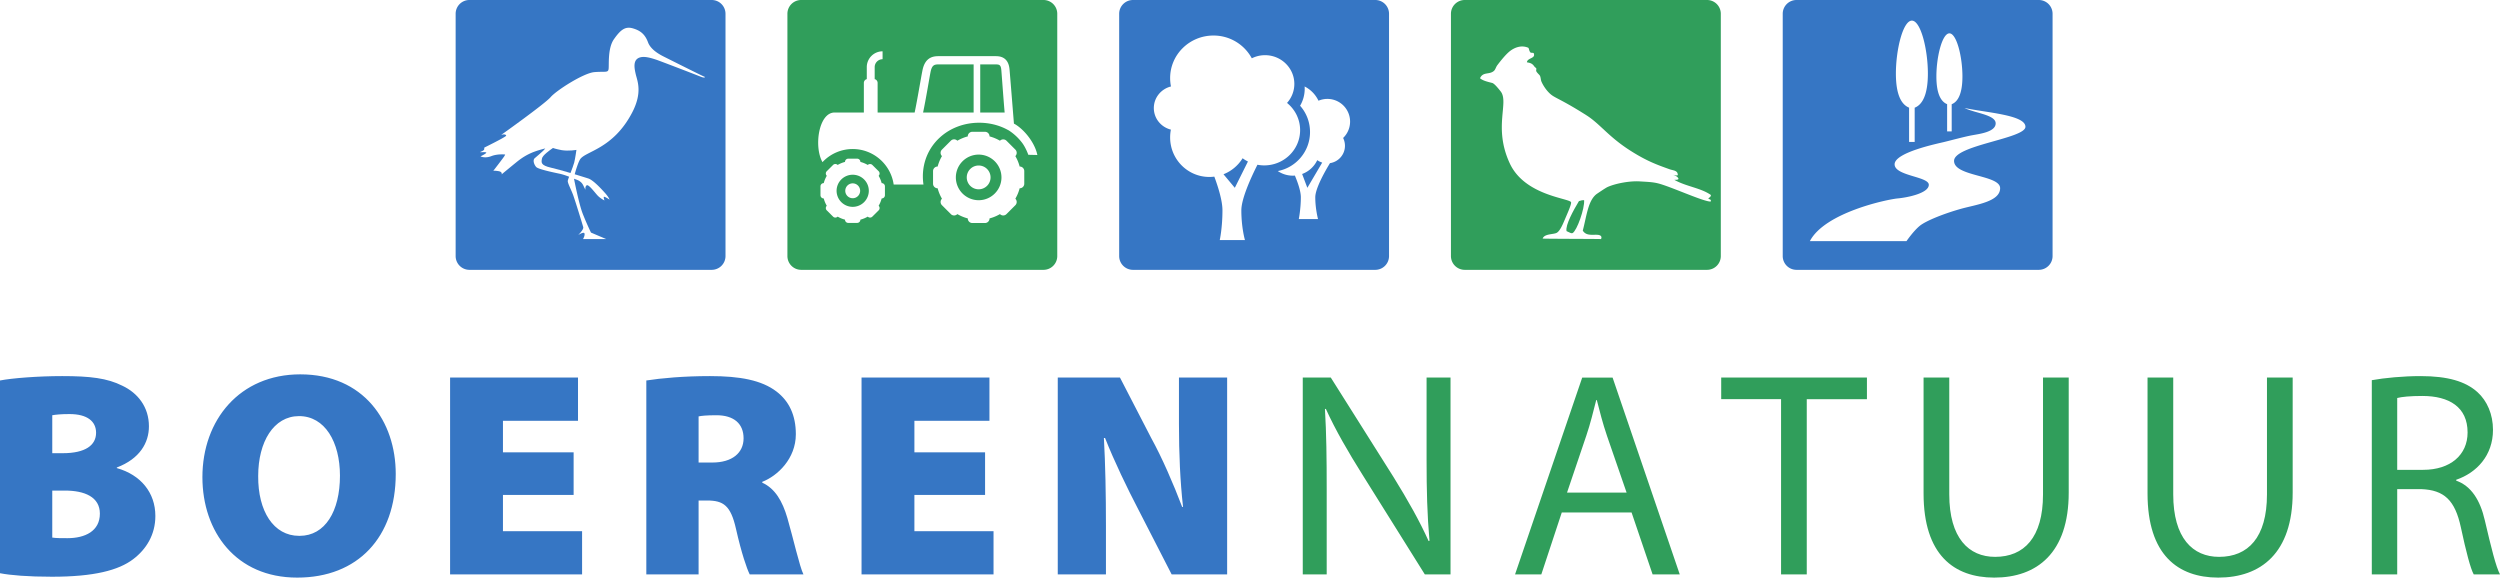
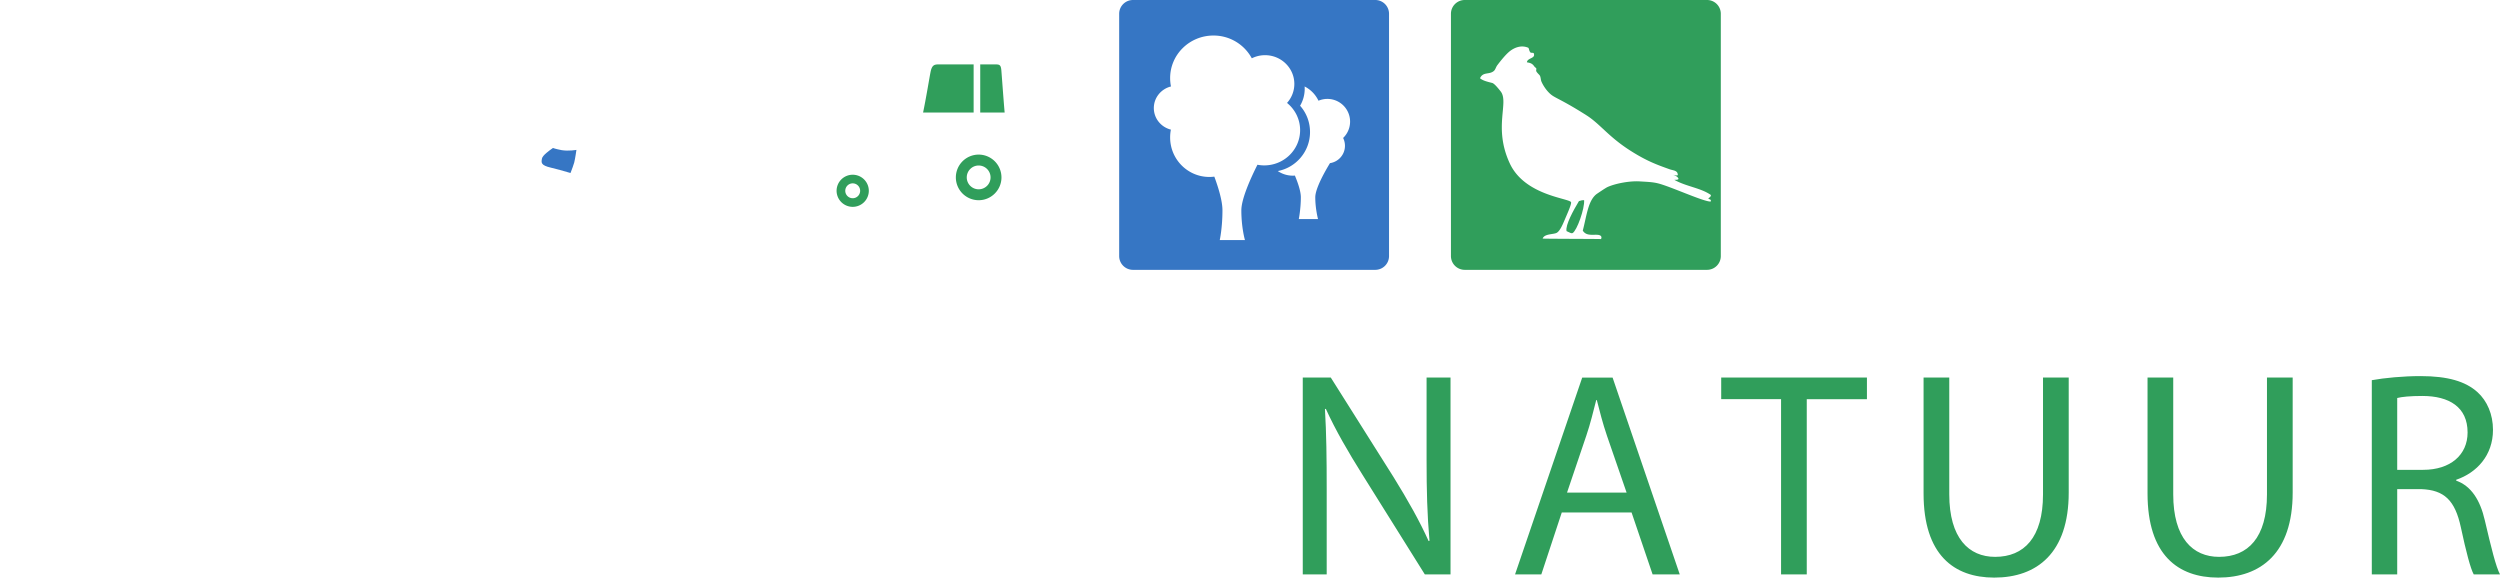
<svg xmlns="http://www.w3.org/2000/svg" xmlns:ns1="http://sodipodi.sourceforge.net/DTD/sodipodi-0.dtd" xmlns:ns2="http://www.inkscape.org/namespaces/inkscape" height="106.577" width="461.295" version="1.1" id="svg863" ns1:docname="logo-boerennatuur.svg" ns2:version="0.92.2 (5c3e80d, 2017-08-06)">
  <defs id="defs867" />
  <ns1:namedview pagecolor="#ffffff" bordercolor="#666666" borderopacity="1" objecttolerance="10" gridtolerance="10" guidetolerance="10" ns2:pageopacity="0" ns2:pageshadow="2" ns2:window-width="1920" ns2:window-height="1017" id="namedview865" showgrid="false" fit-margin-top="0" fit-margin-left="0" fit-margin-right="0" fit-margin-bottom="0" ns2:zoom="1.4470387" ns2:cx="270.51168" ns2:cy="-4.3949459" ns2:window-x="-8" ns2:window-y="-8" ns2:window-maximized="1" ns2:current-layer="svg863" />
-   <path d="M 0,70.206 C 2.208,69.774 7.005,69.396 11.477,69.396 C 16.651,69.396 19.775,69.774 22.578,71.176 C 25.433,72.522 27.48,75.11 27.48,78.666 C 27.48,81.681 25.81,84.646 21.553,86.262 V 86.37 C 25.971,87.61 28.667,90.897 28.667,95.206 C 28.667,98.655 26.995,101.349 24.571,103.182 C 21.875,105.229 17.351,106.417 9.591,106.417 C 5.173,106.417 1.94,106.147 0,105.769 Z M 9.644,83.623 H 11.585 C 15.733,83.623 17.728,82.169 17.728,79.853 C 17.728,77.749 16.11,76.403 12.824,76.403 C 11.208,76.403 10.292,76.511 9.644,76.618 Z M 9.644,99.193 C 10.346,99.303 11.208,99.303 12.447,99.303 C 15.681,99.303 18.429,98.011 18.429,94.777 C 18.429,91.704 15.625,90.519 11.963,90.519 H 9.643 V 99.194 M 54.808,106.577 C 43.546,106.577 37.348,98.118 37.348,88.042 C 37.348,77.482 44.245,69.074 55.401,69.074 C 67.093,69.074 73.021,77.749 73.021,87.447 C 73.021,99.142 66.016,106.577 54.861,106.577 Z M 55.292,98.873 C 59.982,98.873 62.729,94.345 62.729,87.773 C 62.729,81.522 59.927,76.779 55.184,76.779 C 50.497,76.779 47.641,81.522 47.641,87.826 C 47.588,94.345 50.497,98.873 55.184,98.873 H 55.292 M 105.843,91.327 H 92.804 V 98.011 H 107.406 V 105.983 H 83.05 V 69.667 H 106.652 V 77.641 H 92.804 V 83.463 H 105.844 V 91.327 M 119.258,70.206 C 122.006,69.774 126.156,69.396 131.006,69.396 C 136.556,69.396 140.543,70.151 143.291,72.253 C 145.608,74.031 146.847,76.618 146.847,80.122 C 146.847,84.647 143.452,87.824 140.651,88.904 V 89.064 C 143.021,90.144 144.369,92.458 145.284,95.584 C 146.361,99.302 147.547,104.584 148.249,105.983 H 138.333 C 137.795,104.908 136.825,102.105 135.801,97.578 C 134.831,93.268 133.484,92.353 130.467,92.353 H 128.903 V 105.983 H 119.258 Z M 128.903,85.346 H 131.437 C 135.1,85.346 137.203,83.569 137.203,80.876 C 137.203,78.182 135.423,76.618 132.191,76.618 C 130.359,76.618 129.391,76.726 128.903,76.834 V 85.347 M 181.763,91.327 H 168.723 V 98.011 H 183.325 V 105.983 H 158.97 V 69.667 H 182.57 V 77.641 H 168.724 V 83.463 H 181.764 V 91.327 M 195.176,105.985 V 69.668 H 206.655 L 212.42,80.823 C 214.413,84.43 216.513,89.28 218.13,93.537 H 218.293 C 217.755,88.742 217.539,83.677 217.539,78.288 V 69.668 H 226.429 V 105.985 H 216.191 L 209.995,93.915 C 208.001,90.087 205.631,85.185 203.904,80.823 H 203.689 C 203.959,85.724 204.067,91.167 204.067,97.04 V 105.985 H 195.176" id="path843" ns2:connector-curvature="0" style="fill:#3676c4" />
  <path d="M 240.384,105.985 V 69.668 H 245.556 L 257.14,88.04 C 259.779,92.298 261.936,96.124 263.608,99.841 L 263.768,99.788 C 263.338,94.938 263.229,90.521 263.229,84.863 V 69.668 H 267.648 V 105.985 H 262.905 L 251.375,87.555 C 248.841,83.515 246.419,79.365 244.639,75.434 L 244.477,75.486 C 244.747,80.068 244.8,84.43 244.8,90.465 V 105.985 H 240.384 M 288.175,94.561 L 284.401,105.985 H 279.555 L 291.947,69.669 H 297.552 L 309.944,105.985 H 304.934 L 301.054,94.561 Z M 300.137,90.897 L 296.527,80.444 C 295.719,78.074 295.179,75.917 294.641,73.816 H 294.533 C 293.995,75.917 293.455,78.181 292.701,80.39 L 289.144,90.897 H 300.137 M 328.639,73.653 H 317.593 V 69.668 H 344.483 V 73.654 H 333.38 V 105.983 H 328.638 V 73.653 M 359.675,69.668 V 91.22 C 359.675,99.302 363.285,102.75 368.135,102.75 C 373.469,102.75 376.972,99.194 376.972,91.22 V 69.668 H 381.715 V 90.897 C 381.715,102.051 375.84,106.577 367.972,106.577 C 360.537,106.577 354.933,102.373 354.933,91.058 V 69.668 H 359.675 M 401,69.668 V 91.22 C 401,99.302 404.612,102.75 409.46,102.75 C 414.795,102.75 418.297,99.194 418.297,91.22 V 69.668 H 423.04 V 90.897 C 423.04,102.051 417.167,106.577 409.299,106.577 C 401.863,106.577 396.259,102.373 396.259,91.058 V 69.668 H 401 M 437.64,70.151 C 440.01,69.721 443.459,69.397 446.639,69.397 C 451.651,69.397 454.937,70.367 457.145,72.362 C 458.925,73.978 460.001,76.458 460.001,79.312 C 460.001,84.052 456.984,87.233 453.213,88.526 V 88.688 C 455.96,89.658 457.629,92.245 458.495,96.017 C 459.679,101.081 460.541,104.584 461.295,105.985 H 456.444 C 455.852,104.908 455.045,101.835 454.074,97.31 C 452.996,92.298 451.001,90.412 446.747,90.251 H 442.328 V 105.985 H 437.64 Z M 442.328,86.693 H 447.124 C 452.134,86.693 455.314,83.948 455.314,79.798 C 455.314,75.109 451.919,73.062 446.963,73.062 C 444.699,73.062 443.136,73.224 442.328,73.439 V 86.693" id="path845" ns2:connector-curvature="0" style="fill:#309e5b" />
  <path d="M 103.662,27.709 C 103.375,27.663 102.468,27.467 102.032,27.306 C 101.365,27.759 100.107,28.679 100.006,29.238 C 99.866,29.99 99.734,30.503 101.71,30.951 C 102.637,31.161 103.993,31.545 105.268,31.922 C 105.546,31.194 105.852,30.389 105.955,29.982 C 106.146,29.208 106.361,27.659 106.361,27.659 C 106.361,27.659 104.911,27.914 103.662,27.709" id="path847" ns2:connector-curvature="0" style="fill:#3676c4" ns1:nodetypes="cccccccc" />
-   <path d="M 129.313,14.159 C 127.489,13.436 121.666,11.205 121.075,11.011 C 120.269,10.745 119.117,10.379 118.261,10.553 C 116.711,10.871 117.028,12.503 117.312,13.719 C 117.596,14.937 118.585,17.034 116.658,20.742 C 113.097,27.592 107.924,27.889 107.014,29.442 C 106.705,29.967 106.269,31.288 106.047,32.156 C 107.177,32.498 108.147,32.802 108.547,32.93 C 109.473,33.226 111.003,34.903 111.661,35.635 C 112.318,36.367 112.482,36.839 112.482,36.839 C 112.482,36.839 111.424,36.124 111.403,36.355 C 111.383,36.59 111.537,36.991 111.537,36.991 C 111.537,36.991 110.771,36.618 110.257,36.066 C 109.744,35.514 108.594,33.941 108.249,34.199 C 108.007,34.378 107.96,34.774 108.06,35.026 C 107.593,34.386 107.685,33.839 106.76,33.313 C 106.583,33.211 106.269,33.12 105.916,32.973 C 106.005,33.453 106.836,37.66 107.502,39.38 A 51.725,51.725 0 0 0 109.046,42.915 L 111.861,44.115 H 107.579 C 107.579,44.115 107.958,43.481 107.849,43.084 C 107.74,42.684 106.691,43.366 106.691,43.366 C 106.691,43.366 107.741,42.352 107.619,41.912 C 107.498,41.472 106.146,37.056 105.755,35.987 C 105.364,34.916 104.71,33.761 104.768,33.36 C 104.784,33.24 104.881,32.96 105.01,32.608 C 104.432,32.384 103.791,32.165 103.164,32.035 C 101.714,31.732 99.302,31.203 98.944,30.82 C 98.588,30.44 98.231,29.566 98.68,29.18 C 99.128,28.792 100.106,27.964 100.372,27.67 A 5.49,5.49 0 0 0 100.607,27.384 C 98.831,27.862 97.325,28.276 95.326,29.901 C 93.318,31.535 92.558,32.178 92.558,32.178 C 92.558,32.178 92.765,31.712 91.982,31.58 C 91.202,31.448 91.015,31.53 91.015,31.53 C 91.015,31.53 92.938,29.05 93.08,28.782 L 93.223,28.514 C 93.223,28.514 91.853,28.342 90.658,28.811 C 89.461,29.277 88.659,28.851 88.659,28.851 C 88.659,28.851 90.073,28.191 89.657,28.109 C 89.239,28.029 89.141,28.098 88.659,28.086 C 88.325,28.076 89.312,27.866 89.342,27.548 L 89.369,27.23 C 89.369,27.23 93.459,25.218 93.402,25.025 C 93.279,24.617 92.477,24.893 92.477,24.893 C 92.477,24.893 100.521,19.176 101.599,17.924 C 102.677,16.672 107.68,13.479 109.656,13.31 C 111.63,13.14 112.197,13.48 112.297,12.732 C 112.401,11.986 112.101,8.914 113.281,7.236 C 114.461,5.559 115.322,4.823 116.743,5.224 C 118.166,5.626 119.02,6.324 119.573,7.814 C 120.125,9.304 122.019,10.21 122.599,10.504 C 123.183,10.795 129.696,14.075 130.037,14.179 C 130.101,14.199 130.117,14.477 129.313,14.159 Z M 131.323,3.1524047e-6 H 86.618 A 2.541,2.541 0 0 0 84.074,2.543 V 47.248 A 2.542,2.542 0 0 0 86.618,49.79 H 131.321 A 2.544,2.544 0 0 0 133.868,47.248 V 2.543 A 2.544,2.544 0 0 0 131.321,3.1524047e-6" id="path849" ns2:connector-curvature="0" style="fill:#3676c4" />
  <path d="M 315.657,37.191 C 314.383,37.249 308.2,34.383 305.879,33.821 C 304.855,33.569 303.733,33.549 302.591,33.473 C 300.733,33.35 298.091,33.85 296.62,34.509 C 296.248,34.68 294.908,35.598 294.719,35.722 C 293.021,36.865 292.767,39.859 292.051,42.554 C 292.709,43.605 293.925,43.242 294.856,43.336 C 295.473,43.399 295.609,43.75 295.415,44.115 C 294.943,44.075 285.811,44.074 284.648,44.024 C 284.945,43.117 286.612,43.281 287.223,42.968 C 287.855,42.652 288.419,41.258 288.749,40.481 C 289.213,39.384 290.06,37.526 289.873,37.281 C 289.321,36.553 281.319,36.019 278.591,30.168 C 275.487,23.508 278.503,18.902 276.896,16.862 C 276.536,16.404 275.739,15.402 275.339,15.307 C 274.38,15.063 273.625,14.887 273.091,14.439 C 273.641,13.167 274.843,13.852 275.685,13.053 C 275.935,12.817 276.041,12.338 276.291,12.017 C 276.896,11.225 277.816,10.053 278.625,9.42 C 279.371,8.84 280.652,8.23 282.001,8.815 C 282.171,9.019 282.148,9.418 282.345,9.593 C 282.407,9.879 283.037,9.597 283.039,9.94 C 283.303,10.82 281.815,10.67 281.743,11.497 C 282.449,11.621 282.747,11.737 283.124,12.277 C 283.194,12.375 283.437,12.542 283.472,12.623 C 283.522,12.734 283.404,13.014 283.472,13.143 C 283.665,13.518 284.06,13.785 284.162,14.006 C 284.302,14.313 284.292,14.74 284.422,15.046 C 284.793,15.916 285.542,16.975 286.327,17.552 C 287.144,18.154 288.56,18.624 292.729,21.273 C 295.24,22.867 296.768,25.198 300.777,27.763 C 303.873,29.743 305.803,30.417 308.043,31.222 C 308.629,31.433 309.279,31.428 309.513,31.914 C 309.723,32.552 309.491,32.377 308.648,32.26 C 309.003,32.31 309.567,32.6 309.693,32.932 C 309.797,33.298 308.817,33.114 308.995,33.213 C 311.159,34.426 313.841,34.676 315.685,35.977 C 315.723,36.302 315.388,36.464 315.223,36.587 C 315.304,36.854 315.812,36.692 315.657,37.191 Z M 314.975,0.001 H 270.273 A 2.544,2.544 0 0 0 267.725,2.543 V 47.248 A 2.545,2.545 0 0 0 270.273,49.79 H 314.975 A 2.542,2.542 0 0 0 317.52,47.248 V 2.543 A 2.542,2.542 0 0 0 314.975,3.1524047e-6" id="path851" ns2:connector-curvature="0" style="fill:#309e5b" />
  <path d="M 289.056,42.647 C 289.701,42.909 289.86,43.105 290.163,43.015 C 290.975,42.571 292.431,38.435 292.296,36.933 C 291.921,36.933 291.921,36.933 291.344,37.106 C 290.354,38.756 288.799,41.543 289.056,42.647" id="path853" ns2:connector-curvature="0" style="fill:#309e5b" />
-   <path d="M 360.56,29.69 C 360.56,32.6 369.06,32.246 369.06,34.725 C 369.06,37.203 364.668,37.748 361.932,38.503 C 358.796,39.376 355.435,40.704 354.255,41.653 C 353.076,42.603 351.784,44.488 351.784,44.488 H 333.956 C 336.731,39.193 348.243,36.792 350.143,36.615 C 352.039,36.438 355.9,35.641 355.9,34.096 C 355.9,32.552 349.59,32.476 349.59,30.318 C 349.59,28.156 357.275,26.55 358.643,26.222 C 360.007,25.894 362.452,25.226 363.851,24.966 C 365.248,24.706 368.237,24.362 368.237,22.763 C 368.237,21.163 364.388,20.883 362.483,19.923 C 366.485,20.788 373.728,21.199 373.728,23.389 C 373.728,25.581 360.56,26.779 360.56,29.689 Z M 352.777,3.806 C 354.407,3.806 355.728,9.103 355.728,13.574 C 355.728,17.56 354.678,19.334 353.293,19.874 V 26.194 H 352.26 V 19.865 C 350.877,19.303 349.827,17.558 349.827,13.574 C 349.827,9.103 351.147,3.806 352.777,3.806 Z M 359.701,6.154 C 361.028,6.154 362.104,10.462 362.104,14.102 C 362.104,17.344 361.247,18.79 360.123,19.228 V 24.251 H 359.279 V 19.221 C 358.156,18.764 357.299,17.344 357.299,14.101 C 357.299,10.462 358.375,6.154 359.701,6.154 Z M 376.195,3.1524047e-6 H 331.489 A 2.54,2.54 0 0 0 328.945,2.543 V 47.248 A 2.541,2.541 0 0 0 331.489,49.79 H 376.195 A 2.543,2.543 0 0 0 378.737,47.248 V 2.543 A 2.542,2.542 0 0 0 376.195,3.1524047e-6 M 225.756,32.153 L 227.846,34.654 L 230.266,29.802 A 6.752,6.752 0 0 1 229.283,29.201 A 7.278,7.278 0 0 1 225.756,32.154 M 240.267,32.104 L 241.229,34.654 L 243.972,30 A 3.252,3.252 0 0 1 243.057,29.55 A 4.982,4.982 0 0 1 240.267,32.104" id="path855" ns2:connector-curvature="0" style="fill:#3676c4" />
  <path d="M 248.17,26.896 C 248.17,28.526 246.97,29.868 245.407,30.102 C 244.616,31.393 242.692,34.71 242.692,36.404 C 242.692,38.539 243.199,40.426 243.199,40.426 H 239.651 C 239.651,40.426 240.029,38.539 240.029,36.404 C 240.029,35.263 239.457,33.65 238.927,32.394 C 238.803,32.404 238.677,32.414 238.552,32.414 A 4.949,4.949 0 0 1 235.773,31.562 C 239.157,30.914 241.723,27.935 241.723,24.365 C 241.723,22.555 241.076,20.85 239.889,19.513 A 6.183,6.183 0 0 0 240.743,16.377 C 240.743,16.234 240.736,16.094 240.725,15.955 A 5.692,5.692 0 0 1 243.284,18.586 A 4.188,4.188 0 0 1 247.831,25.456 C 248.045,25.891 248.169,26.38 248.169,26.896 Z M 232.023,30.396 C 230.839,32.743 229.051,36.647 229.051,38.81 C 229.051,42.038 229.715,44.291 229.715,44.291 H 225.068 C 225.068,44.291 225.565,42.038 225.565,38.81 C 225.565,37.034 224.777,34.508 224.064,32.59 C 223.763,32.63 223.456,32.65 223.144,32.65 C 219.148,32.65 215.911,29.386 215.911,25.36 C 215.911,24.867 215.96,24.384 216.052,23.918 C 214.242,23.464 212.902,21.858 212.902,19.938 C 212.902,18.015 214.251,16.404 216.067,15.954 A 7.683,7.683 0 0 1 215.911,14.406 C 215.911,10.07 219.491,6.556 223.905,6.556 A 8.013,8.013 0 0 1 230.981,10.758 A 5.445,5.445 0 0 1 233.421,10.182 C 236.408,10.182 238.829,12.56 238.829,15.49 A 5.234,5.234 0 0 1 237.479,18.992 C 238.952,20.185 239.895,21.992 239.895,24.014 C 239.895,27.607 236.928,30.519 233.269,30.519 C 232.841,30.519 232.425,30.475 232.023,30.397 Z M 253.757,0.001 H 209.055 A 2.546,2.546 0 0 0 206.508,2.544 V 47.249 A 2.546,2.546 0 0 0 209.055,49.791 H 253.757 A 2.54,2.54 0 0 0 256.301,47.249 V 2.543 A 2.54,2.54 0 0 0 253.757,3.1524047e-6" id="path857" ns2:connector-curvature="0" style="fill:#3676c4" />
  <path d="M 171.708,13.262 C 171.498,14.3 170.855,18.277 170.325,20.761 H 179.652 V 11.883 H 173.357 C 172.504,11.883 171.987,11.883 171.708,13.261 M 183.63,11.883 H 180.87 V 20.761 H 185.375 C 185.155,18.286 184.847,13.915 184.764,12.944 C 184.676,11.924 184.372,11.884 183.631,11.884 M 157.339,36.577 A 1.372,1.372 0 1 1 157.341,33.833 A 1.372,1.372 0 0 1 157.339,36.577 Z M 157.339,32.242 A 2.971,2.971 0 0 0 154.365,35.204 A 2.973,2.973 0 0 0 157.339,38.167 A 2.972,2.972 0 0 0 160.313,35.204 A 2.97,2.97 0 0 0 157.339,32.242 M 180.58,34.93 A 2.197,2.197 0 0 1 178.384,32.735 C 178.384,31.524 179.368,30.539 180.58,30.539 C 181.79,30.539 182.776,31.524 182.776,32.735 C 182.776,33.946 181.791,34.93 180.58,34.93 Z M 180.579,28.526 A 4.212,4.212 0 0 0 176.372,32.736 A 4.212,4.212 0 0 0 180.579,36.943 C 182.899,36.943 184.788,35.055 184.788,32.735 A 4.214,4.214 0 0 0 180.578,28.526" id="path859" ns2:connector-curvature="0" style="fill:#309e5b" />
-   <path d="M 189.741,28.563 C 189.741,28.563 189.28,27.208 188.513,26.24 A 9.75,9.75 0 0 0 186.096,24.035 A 0.795,0.795 0 0 1 185.923,23.946 L 185.9,23.937 C 184.341,23.093 182.55,22.647 180.67,22.647 C 177.884,22.647 175.284,23.634 173.357,25.428 C 171.377,27.271 170.285,29.801 170.285,32.555 C 170.285,33.065 170.324,33.562 170.396,34.051 H 164.899 C 164.368,30.352 161.179,27.499 157.335,27.499 A 7.62,7.62 0 0 0 151.765,29.918 C 150.144,27.084 151.055,20.761 153.996,20.761 H 159.397 V 15.3 C 159.397,14.898 159.723,14.571 160.125,14.571 H 159.937 V 12.385 A 2.918,2.918 0 0 1 162.851,9.469 V 10.927 A 1.46,1.46 0 0 0 161.395,12.385 V 14.571 H 161.205 A 0.73,0.73 0 0 1 161.936,15.3 V 20.76 H 168.769 C 169.271,18.41 169.92,14.423 170.216,12.959 C 170.741,10.36 172.441,10.36 173.357,10.362 H 183.631 C 184.297,10.362 186.069,10.362 186.279,12.814 C 186.396,14.164 186.945,21.024 187.091,22.826 L 187.179,22.854 C 188.963,23.857 190.955,26.327 191.412,28.601 Z M 188.996,33.9 A 0.841,0.841 0 0 1 188.155,34.742 H 188.145 A 7.68,7.68 0 0 1 187.349,36.666 L 187.355,36.671 A 0.846,0.846 0 0 1 187.355,37.862 L 185.707,39.51 A 0.84,0.84 0 0 1 184.517,39.51 L 184.511,39.504 A 7.632,7.632 0 0 1 182.587,40.301 V 40.308 A 0.842,0.842 0 0 1 181.745,41.152 H 179.415 A 0.84,0.84 0 0 1 178.573,40.308 V 40.301 A 7.67,7.67 0 0 1 176.647,39.504 L 176.643,39.51 A 0.841,0.841 0 0 1 175.452,39.51 L 173.805,37.862 A 0.842,0.842 0 0 1 173.805,36.671 L 173.808,36.666 A 7.727,7.727 0 0 1 173.013,34.742 H 173.004 A 0.841,0.841 0 0 1 172.164,33.9 V 31.569 C 172.164,31.104 172.54,30.727 173.004,30.727 H 173.014 C 173.192,30.05 173.457,29.407 173.808,28.803 L 173.805,28.798 A 0.84,0.84 0 0 1 173.805,27.607 L 175.452,25.959 A 0.842,0.842 0 0 1 176.642,25.959 L 176.647,25.965 A 7.714,7.714 0 0 1 178.573,25.168 V 25.16 A 0.84,0.84 0 0 1 179.415,24.319 H 181.745 C 182.211,24.319 182.587,24.696 182.587,25.16 V 25.168 A 7.676,7.676 0 0 1 184.511,25.965 L 184.517,25.959 A 0.865,0.865 0 0 1 185.707,25.959 L 187.355,27.607 A 0.846,0.846 0 0 1 187.355,28.797 L 187.349,28.803 C 187.701,29.407 187.967,30.05 188.145,30.727 H 188.155 C 188.62,30.727 188.996,31.104 188.996,31.569 Z M 163.286,36.026 A 0.593,0.593 0 0 1 162.691,36.618 H 162.685 C 162.559,37.095 162.372,37.548 162.123,37.972 L 162.127,37.975 A 0.592,0.592 0 0 1 162.127,38.813 L 160.961,39.974 A 0.599,0.599 0 0 1 160.12,39.974 L 160.117,39.97 A 5.445,5.445 0 0 1 158.757,40.531 V 40.537 A 0.593,0.593 0 0 1 158.163,41.13 H 156.516 A 0.595,0.595 0 0 1 155.92,40.537 V 40.531 A 5.507,5.507 0 0 1 154.56,39.971 L 154.556,39.974 A 0.594,0.594 0 0 1 153.719,39.974 L 152.553,38.814 A 0.592,0.592 0 0 1 152.553,37.975 L 152.556,37.972 A 5.385,5.385 0 0 1 151.995,36.618 H 151.988 A 0.594,0.594 0 0 1 151.393,36.026 V 34.383 C 151.393,34.056 151.66,33.79 151.988,33.79 H 151.995 C 152.12,33.313 152.308,32.86 152.556,32.435 L 152.553,32.433 A 0.594,0.594 0 0 1 152.553,31.593 L 153.719,30.435 A 0.59,0.59 0 0 1 154.556,30.435 L 154.56,30.438 A 5.437,5.437 0 0 1 155.92,29.877 V 29.871 C 155.92,29.544 156.188,29.279 156.516,29.279 H 158.163 C 158.492,29.279 158.757,29.544 158.757,29.871 V 29.877 C 159.236,30.001 159.691,30.189 160.117,30.437 L 160.12,30.435 A 0.612,0.612 0 0 1 160.961,30.435 L 162.127,31.593 A 0.594,0.594 0 0 1 162.127,32.433 L 162.123,32.435 C 162.372,32.86 162.559,33.313 162.685,33.79 H 162.691 C 163.02,33.79 163.285,34.056 163.285,34.383 Z M 192.54,3.1524047e-6 H 147.832 A 2.54,2.54 0 0 0 145.292,2.543 V 47.248 A 2.541,2.541 0 0 0 147.832,49.79 H 192.54 A 2.543,2.543 0 0 0 195.084,47.248 V 2.543 A 2.542,2.542 0 0 0 192.54,3.1524047e-6" id="path861" ns2:connector-curvature="0" style="fill:#309e5b" />
</svg>